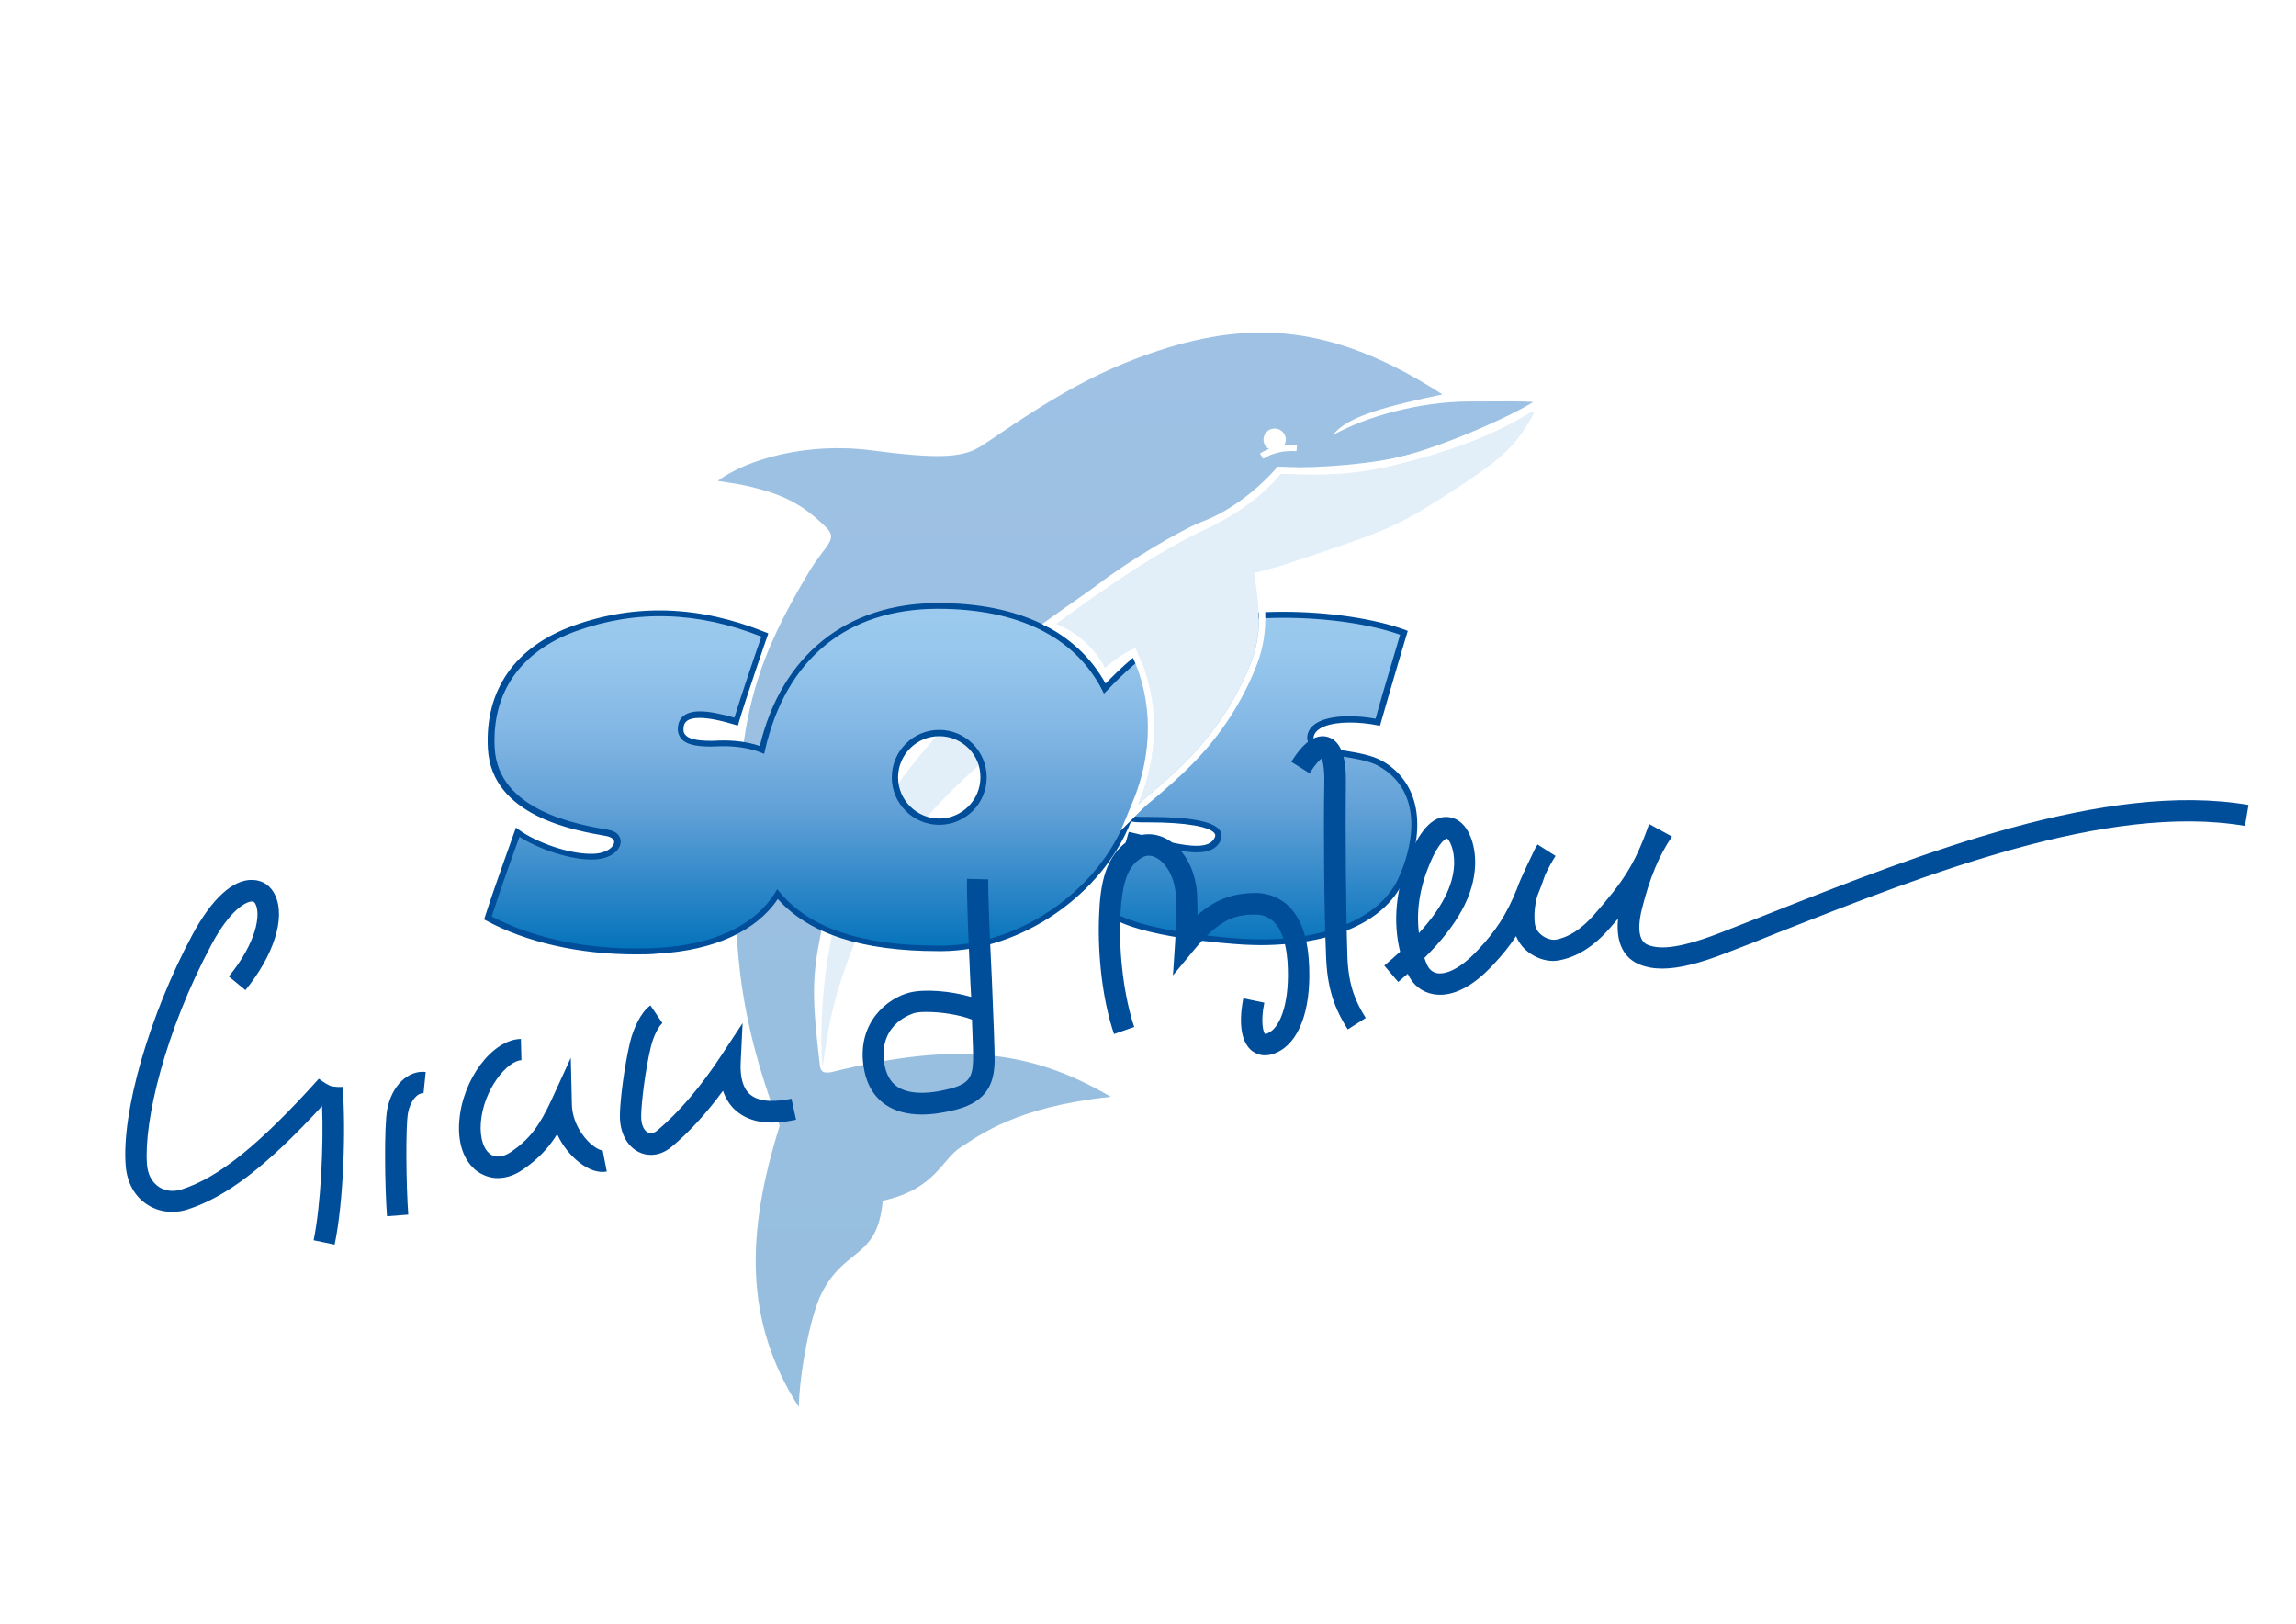
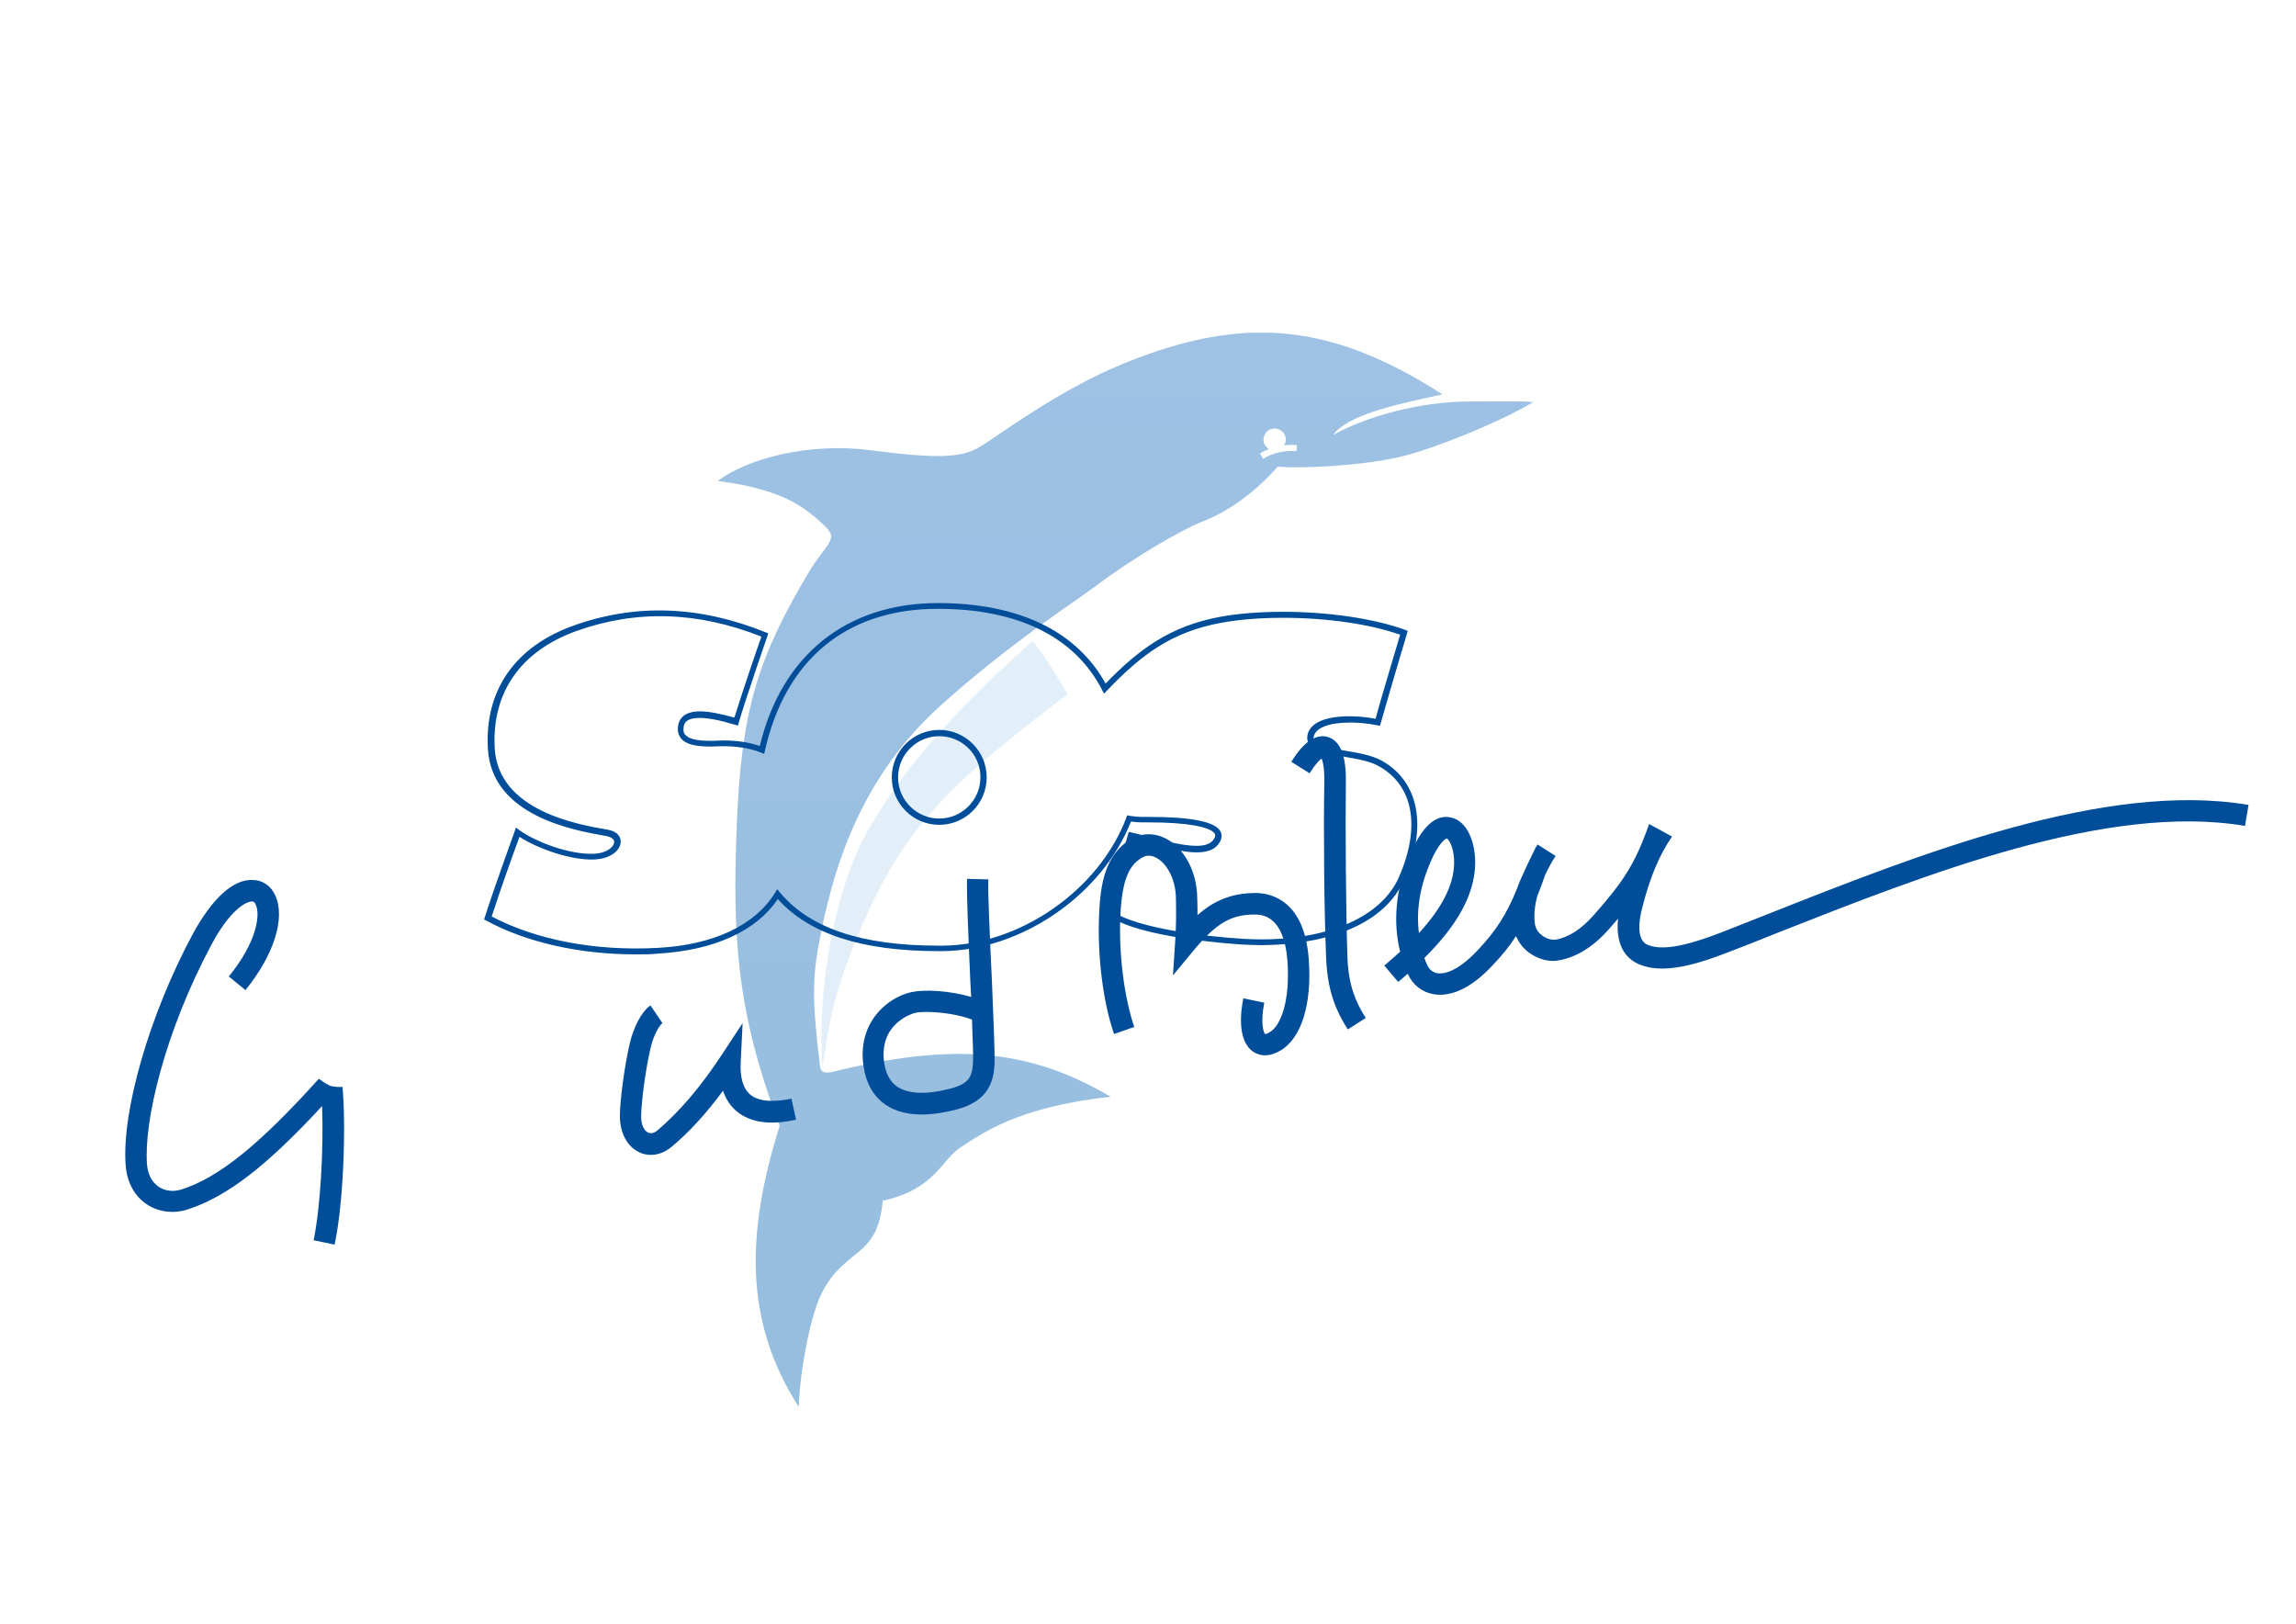
<svg xmlns="http://www.w3.org/2000/svg" xmlns:xlink="http://www.w3.org/1999/xlink" id="Calque_5" x="0px" y="0px" viewBox="0 0 841.9 595.3" style="enable-background:new 0 0 841.9 595.3;" xml:space="preserve">
  <style type="text/css">	.Voûte _x002D__x0020_Vert{fill:url(#SVGID_1_);stroke:#FFFFFF;stroke-width:0.25;stroke-miterlimit:1;}			.st0{clip-path:url(#SVGID_00000088129364458120916470000008712703410333413548_);fill:url(#SVGID_00000129182250699262719160000014108203947029218996_);}	.st1{fill:#FFFFFF;}	.st2{fill-rule:evenodd;clip-rule:evenodd;fill:#E2EFF9;}			.st3{clip-path:url(#SVGID_00000089563181857956621780000003916400269383038638_);fill:url(#SVGID_00000152265958129687562360000018338137760306301315_);}	.st4{fill:#004D9A;}</style>
  <linearGradient id="SVGID_1_" gradientUnits="userSpaceOnUse" x1="300.445" y1="399.468" x2="301.152" y2="398.761">
    <stop offset="0" style="stop-color:#1DA238" />
    <stop offset="0.983" style="stop-color:#24391D" />
  </linearGradient>
  <g>
    <g>
      <g>
        <defs>
          <path id="SVGID_00000017511603878773696380000003461054571722711192_" d="M412.2,133.2c-24.6,10-46.5,26.9-53.2,30.8     c-6.7,3.9-15.7,4.2-39.5,1.1c-23.8-3.1-45.9,3.4-56.3,11.2c4.5,0.8,9,1.1,17.4,3.6c11.2,3.3,17.1,8.4,22.1,13.2     c5,4.8,0,6.4-6.2,16.8c-18.5,31.1-24.6,50.1-26.3,91.6c-1.7,41.5-0.3,69.2,15.7,111.2c-12.3,39.2-13.2,71.7,7,103.1     c0.3-12.3,4.1-33.2,8.4-41.7c8.7-17.1,20.4-12.3,22.4-33.9c19.3-4.2,21.5-15.1,28.6-19.6c7.1-4.5,20.3-14.8,55-18.5     c-29.9-17.5-57.1-20.2-102.6-9c-3.3,0.5-3.8-0.5-4.1-2.8c-2.9-24.5-2.8-32.1,0.3-47.6c5.3-26.9,15.6-58.6,44.4-84.4     c26-23.3,50.5-38.8,57.1-43.9c11.8-9,31-20.4,38.8-23.3c7.9-3,18.3-9.7,27.3-20c8.6,0.7,28.6-0.2,43.1-3.2     c12.9-2.6,39.8-13.8,50.6-20.5c-3.9-0.4-12.3-0.2-23.5-0.2c-18.1,0-38.1,5.6-49.9,12.3c5.2-7.1,20.9-10.8,40.1-14.9     c-24.1-15.6-45.2-22.7-66.7-22.7C446.4,122,430.1,125.9,412.2,133.2" />
        </defs>
        <clipPath id="SVGID_00000157988281018180197520000015891903059578824127_">
          <use xlink:href="#SVGID_00000017511603878773696380000003461054571722711192_" style="overflow:visible;" />
        </clipPath>
        <linearGradient id="SVGID_00000178889311460518590360000000093942429029105544_" gradientUnits="userSpaceOnUse" x1="298.625" y1="399.582" x2="302.752" y2="399.582" gradientTransform="matrix(0 -95.424 -95.424 0 38542.676 29011.938)">
          <stop offset="0" style="stop-color:#96BEDE" />
          <stop offset="1" style="stop-color:#9EC1E4" />
        </linearGradient>
        <rect x="263.2" y="122" style="clip-path:url(#SVGID_00000157988281018180197520000015891903059578824127_);fill:url(#SVGID_00000178889311460518590360000000093942429029105544_);" width="299" height="393.8" />
      </g>
      <g>
        <path class="st1" d="M470.8,163.3c0.4-0.6,0.7-1.3,0.7-2.1c0-2.2-1.8-4.1-4.1-4.1c-2.3,0-4.1,1.8-4.1,4.1c0,1.5,0.8,2.7,2,3.4    c-1.2,0.5-2.3,1-3.3,1.7l1.2,1.9c3.2-2.1,7.6-3.1,12.2-2.8l0.2-2.2C474,163,472.4,163.1,470.8,163.3" />
        <path class="st2" d="M391.5,254.5c-37.8,28.8-56.6,44.8-71.7,76.7c-15.1,31.9-16,46.5-18.2,60.2c-2.2-27.7,4.4-64.1,15.4-84.6    c14.3-26.6,37.5-50.3,61.6-71.7C382.5,239.4,388.7,249.7,391.5,254.5" />
      </g>
      <g>
        <defs>
          <path id="SVGID_00000127748014303419436880000002091546650585292716_" d="M328.2,285c0-9,7.3-16.2,16.2-16.2     c9,0,16.2,7.3,16.2,16.2c0,9-7.3,16.2-16.2,16.2C335.5,301.3,328.2,294,328.2,285 M279.4,275.1c-4.7-1.9-10.3-2.6-15.9-2.4     c-7.9,0.3-15-0.3-13.9-6.4c1.1-6.2,11.1-4.3,20.3-1.5c2.2-7.8,10.5-31.8,10.5-31.8c-23.5-9.5-46.5-10.8-69.7-2.4     c-19.3,7-31.8,21.7-30.5,44c1.3,23,28.6,28.6,42.4,31c6.7,1.2,4.2,8.3-4.8,8.7c-8.5,0.4-21.6-4.2-28-9c0,0-7.3,19.9-10.9,31.4     c15.4,8.4,37.5,13.4,62.5,12c21.8-1.2,36.6-9,43.8-20.7c12.5,15.1,34.4,20.1,60.4,19.9c28-0.2,58.1-20.2,68.5-47.6     c1.6,0.3,3.6,0.4,4.9,0.4c9.9-0.1,31.1,0.3,27.5,7.4c-3.5,6.8-17.6,1.9-31.7-1.5c-1.7,5.2-4.1,14.9-7.1,28.8     c9.2,6.2,33,9.2,48.4,10.1c21.8,1.3,49.5-3.7,58.1-23.3c8.3-18.9,5.2-34.7-7.8-42c-8.7-4.8-26.9-3-25.7-10.1     c1-6.1,13.4-7.3,24.7-5c2-7.3,7-24.1,9.5-32.8c-17.4-6.4-46.8-8.4-66.9-4.8c-19.5,3.5-30.8,12.8-42.7,25.3     c-9.8-19.1-29.9-30.3-61.2-30.3C310,222.3,287,241.5,279.4,275.1" />
        </defs>
        <clipPath id="SVGID_00000140000102619567695050000013373922387895384230_">
          <use xlink:href="#SVGID_00000127748014303419436880000002091546650585292716_" style="overflow:visible;" />
        </clipPath>
        <linearGradient id="SVGID_00000157285773310554062120000004148056409016444348_" gradientUnits="userSpaceOnUse" x1="298.873" y1="401.339" x2="303.041" y2="401.339" gradientTransform="matrix(0 -30.663 -30.663 0 12656.917 9514.293)">
          <stop offset="0" style="stop-color:#0071B9" />
          <stop offset="0.132" style="stop-color:#2080C4" />
          <stop offset="0.403" style="stop-color:#5F9FD6" />
          <stop offset="0.647" style="stop-color:#83B7E4" />
          <stop offset="0.855" style="stop-color:#96C6EC" />
          <stop offset="1" style="stop-color:#9DCBEF" />
        </linearGradient>
-         <rect x="178.9" y="222.1" style="clip-path:url(#SVGID_00000140000102619567695050000013373922387895384230_);fill:url(#SVGID_00000157285773310554062120000004148056409016444348_);" width="343.5" height="127.8" />
      </g>
      <g>
        <path class="st4" d="M233.2,349.9c-20.7,0-40.2-4.4-54.9-12.4l-0.8-0.4l0.3-0.9c3.6-11.4,10.9-31.2,10.9-31.4l0.5-1.4l1.2,0.9    c6,4.4,18.6,9.1,27.3,8.7c5-0.2,7.4-2.6,7.5-4.2c0.1-1.1-1-1.9-2.9-2.3c-11.5-2-42-7.2-43.4-32c-1.2-21.4,9.9-37.4,31.3-45.1    c22.8-8.2,46.2-7.4,70.5,2.4l1,0.4l-0.3,1c-0.1,0.2-8.3,24-10.5,31.7l-0.3,1.1l-1.1-0.3c-5.6-1.7-9.9-2.5-13-2.5    c-4.7,0-5.6,1.8-5.8,3.2c-0.2,1.3-0.1,2.3,0.6,3c1.2,1.5,4.3,2.2,9.3,2.2c0.9,0,1.9,0,2.9-0.1c5.6-0.2,10.8,0.5,15.1,2    c8-33.3,31.8-52.4,65.3-52.4c29.6,0,50.8,10.2,61.5,29.5c12.2-12.6,23.7-21.1,42.2-24.5c6.6-1.2,14.6-1.8,22.9-1.8    c16.7,0,33.4,2.5,44.7,6.6l1,0.4l-3.3,11.1c-2.4,8.2-5.2,17.7-6.6,22.7l-0.3,1l-1-0.2c-3.4-0.7-6.9-1-10.1-1    c-7.6,0-12.6,2-13.2,5.2c-0.2,1,0,2.1,2.6,3.1c2.2,0.9,5.4,1.4,8.8,2c4.9,0.8,10,1.7,13.6,3.7c13.6,7.6,16.8,24.2,8.3,43.4    c-9.6,21.8-40,24.2-52.6,24.2c-2.2,0-4.4-0.1-6.6-0.2c-6.2-0.4-37.5-2.6-48.9-10.3l-0.6-0.4l0.2-0.7c2.9-13.4,5.4-23.4,7.1-28.9    l0.3-1l1,0.2c2.1,0.5,4.2,1,6.2,1.6c6.7,1.7,12.9,3.3,17.6,3.3c3.5,0,5.6-0.9,6.6-2.8c0.5-0.9,0.3-1.4,0.1-1.7    c-1.6-2.5-10.5-4.1-23.9-4.1l-2.6,0c-1.3,0-2.9-0.1-4.2-0.3c-10.6,26.9-40.2,47.3-69.2,47.5l-1.4,0c-28.1,0-47.4-6.3-58.9-19.1    c-7.9,11.8-23.4,18.8-43.8,20C238.7,349.9,235.9,349.9,233.2,349.9 M180.3,336c16.1,8.5,37.8,12.8,61,11.5    c20.4-1.1,35.6-8.3,42.9-20.2l0.8-1.3l1,1.2c10.9,13.1,29.9,19.5,58.2,19.5l1.4,0c28.4-0.2,57.4-20.4,67.4-46.9l0.3-0.9l0.9,0.2    c1.3,0.2,3.1,0.4,4.5,0.4l2.9,0c15,0,23.7,1.7,25.8,5.1c0.5,0.8,0.9,2.2,0,3.9c-1.4,2.7-4.2,4-8.6,4c-4.9,0-11.4-1.7-18.2-3.4    c-1.7-0.4-3.4-0.9-5.2-1.3c-1.7,5.5-3.9,14.7-6.6,26.9c8.9,5.4,30.8,8.5,47.2,9.5c2.1,0.1,4.2,0.2,6.4,0.2    c25.4,0,44.3-8.5,50.6-22.9c8-18.4,5.3-33.5-7.4-40.6c-3.3-1.9-8.2-2.7-12.9-3.5c-3.5-0.6-6.9-1.2-9.3-2.2    c-3.1-1.2-4.4-3.1-4-5.6c0.8-4.5,6.4-7,15.4-7c3,0,6.3,0.3,9.6,0.9c1.4-5.2,4-14,6.3-21.7l2.7-9.1c-11-3.9-26.9-6.2-42.9-6.2    c-8.2,0-16,0.6-22.5,1.8c-18.5,3.3-29.8,12-42.1,24.9l-1.1,1.1l-0.7-1.4c-10-19.4-30.8-29.7-60.2-29.7    c-33.3,0-55.8,18.4-63.4,51.9l-0.3,1.3l-1.2-0.5c-4.2-1.7-9.7-2.5-15.4-2.3c-1,0-2,0.1-2.9,0.1c-5.9,0-9.3-0.9-11-3    c-1-1.3-1.4-2.9-1-4.9c0.4-2.3,2.2-5,8-5c3.1,0,7.3,0.8,12.6,2.3c2.3-7.6,8.3-25.3,9.9-29.7c-23.5-9.3-46-9.9-68-2    c-20.4,7.4-30.9,22.6-29.8,42.9c1.3,23,30.5,28,41.5,29.9c3.7,0.6,4.8,2.8,4.7,4.6c-0.2,2.9-3.5,6-9.6,6.3    c-8.6,0.4-20.9-4-27.5-8.3C188.7,311.5,183.4,326.4,180.3,336 M344.4,302.4c-9.6,0-17.4-7.8-17.4-17.4c0-9.6,7.8-17.4,17.4-17.4    c9.6,0,17.4,7.8,17.4,17.4C361.8,294.6,354,302.4,344.4,302.4 M344.4,269.9c-8.3,0-15.1,6.8-15.1,15.1c0,8.3,6.8,15.1,15.1,15.1    c8.3,0,15.1-6.8,15.1-15.1C359.6,276.7,352.8,269.9,344.4,269.9" />
-         <path class="st2" d="M557.9,153.1c2.8-1.6,6.2-4.1,3.6,0.3c-6.5,11.2-12.3,15.7-25.6,24.5c-20.7,13.7-25.8,15.9-45.2,22.6    c-18.9,6.5-23.3,7.8-30.8,9.7c1.3,8.8,3.5,20.2-1.1,32.3c-4.7,12.1-12.2,24.6-23.2,35.9c-8.4,8.6-15.3,13.6-18.3,16.6    c7.5-17.7,8.4-38.7-1.1-57.3c-4.7,1.9-9.5,6-11.2,7.3c-3.2-6.5-9.3-12.7-17.9-16.2c8.6-6.4,17.6-12.7,27.8-19.4    c8.8-5.7,17.8-11,27.8-15.7c10.6-5,20.5-12.1,26.9-20c9.3,0.2,22.8,1.3,40.9-3C528.7,166.3,544.7,160.7,557.9,153.1" />
-         <path class="st1" d="M562.1,150.9c0.5,0,0.5,0.6-0.5,2.4c-6.5,11.2-12.3,15.7-25.6,24.5c-20.7,13.7-25.8,15.9-45.2,22.6    c-18.9,6.5-23.3,7.8-30.8,9.7c1.3,8.8,3.5,20.2-1.1,32.3c-4.7,12.1-12.2,24.6-23.2,35.9c-8.4,8.6-15.3,13.6-18.3,16.6    c7.5-17.7,8.4-38.7-1.1-57.3c-4.7,1.9-9.5,6-11.2,7.3c-3.2-6.5-9.3-12.7-17.9-16.2c8.6-6.3,17.6-12.7,27.8-19.4    c8.8-5.7,17.8-11,27.8-15.7c10.6-5,20.5-12.1,26.9-20c3.5,0.1,7.5,0.3,12.2,0.3c7.8,0,17.3-0.6,28.7-3.3    c18.1-4.3,34.2-9.9,47.3-17.5C559.5,152.2,561.3,150.9,562.1,150.9 M562.1,148.7L562.1,148.7c-1.1,0-2.3,0.7-4.2,1.8l-1.1,0.6    c-12.2,7-27.5,12.7-46.7,17.2c-12.1,2.9-21.9,3.2-28.2,3.2c-3,0-5.8-0.1-8.4-0.2c-1.3,0-2.6-0.1-3.8-0.1l-1.1,0l-0.7,0.9    c-5.8,7.2-15.4,14.3-26.1,19.4c-9.5,4.5-18.7,9.7-28.1,15.8c-9.3,6.1-18.2,12.3-27.9,19.5l-3.2,2.4l3.7,1.5    c7.5,3.1,13.6,8.6,16.8,15.2l1.2,2.5l2.2-1.7l0.7-0.6c1.7-1.3,4.8-3.8,8-5.5c7.6,16.3,7.6,35.6,0.1,53.5l-4.4,10.5l8.1-8.1    c1-1,2.5-2.3,4.5-3.9c3.5-3,8.4-7.1,13.9-12.7c10.5-10.7,18.4-23,23.6-36.6c4.5-11.8,2.9-22.7,1.6-31.4c6.4-1.6,11.6-3.2,29-9.3    c19.9-6.9,25.1-9.2,45.7-22.8c13.4-8.9,19.5-13.6,26.3-25.2c0.9-1.5,1.7-3.1,0.9-4.5C563.8,149.2,563,148.7,562.1,148.7" />
      </g>
      <g>
        <path class="st4" d="M120.9,398c-1.4-0.6-4-2.5-4-2.5c-21.6,24-36.6,36.2-50.4,40.6c-2.9,0.9-5.9,0.6-8.3-1    c-2.5-1.7-4-4.5-4.3-8.2c-1.2-15.8,6.5-48.5,23.6-80.5c6.8-12.8,12.7-15.9,14.9-15.9c0.3,0,0.9,0,1.4,1.2    c1.7,3.7,0.4,13.7-9.9,26.3l6.1,5c10.4-12.8,14.7-26.3,11-34.6c-1.6-3.6-4.6-5.7-8.3-5.8c-7.3-0.3-15,6.9-22.1,20    c-15.8,29.4-26.1,65.1-24.5,84.8c0.5,6.1,3.2,11.1,7.7,14.1c2.8,1.9,6.1,2.8,9.4,2.8c1.9,0,3.8-0.3,5.6-0.9    c14.3-4.6,28.9-15.8,49.3-37.9c0.6,14.7-0.5,36.7-3.1,49.2l7.7,1.6c3.3-15.4,4.2-43.3,2.9-57.9    C125.7,398.6,122.3,398.6,120.9,398" />
-         <path class="st4" d="M142,406.6c-1.2,6.2-0.9,28.6-0.1,39.3l7.8-0.6c-0.8-10.8-1-32.3-0.1-37.2c0.9-4.8,3.6-7.5,5.7-7.3l0.8-7.8    C149.6,392.3,143.7,398,142,406.6" />
-         <path class="st4" d="M216.9,419.6c-3.2-2.7-7.1-8.2-7.2-14.8l-0.4-17l-7.1,15.5c-4.5,9.7-8.2,14.5-14.8,19    c-1.6,1.1-4.6,2.6-7.2,1.1c-2.8-1.6-4.3-6.1-3.9-11.7c0.9-12.3,9.8-22.9,14.9-23l-0.2-7.8c-10.5,0.2-21.5,14.9-22.6,30.2    c-0.7,8.8,2.2,15.9,7.8,19.1c2,1.1,4.1,1.7,6.3,1.7c3,0,6.2-1,9.2-3.1c5.6-3.8,9.5-8,12.6-13c2,4.4,5,7.9,7.9,10.2    c3.6,2.9,7.2,4.1,10.3,3.5l-1.5-7.7C220.8,421.8,219.3,421.6,216.9,419.6" />
        <path class="st4" d="M275.1,401.3c-2.6-2.2-3.8-6.2-3.5-11.9l0.7-14.3l-7.9,12c-7.5,11.4-15.4,20.6-23.3,27.3    c-0.7,0.6-2.1,1.5-3.5,0.8c-1.3-0.6-2.6-2.6-2.5-6.3c0.1-4.7,1.4-15.9,3.5-24.9c1.2-5,3.4-8.3,4.3-8.9l-4.4-6.5    c-3.5,2.4-6.3,8.6-7.5,13.6c-2.1,9-3.6,20.8-3.7,26.6c-0.1,6.3,2.5,11.4,7,13.6c1.4,0.7,2.9,1,4.4,1c2.6,0,5.2-1,7.5-2.9    c6.5-5.4,12.8-12.3,18.9-20.6c1.1,3.1,2.7,5.6,5,7.5c5,4.2,12.3,5.2,21.8,3.1l-1.7-7.7C285.3,403.8,278.8,404.4,275.1,401.3" />
        <path class="st4" d="M362.4,322.4l-7.8-0.2c-0.2,5.5,0.5,21.7,1.2,37.5c0.1,1.9,0.2,3.9,0.3,5.8c-7.4-2.2-17.1-3-22.6-1.6    c-8,2-19.1,10.8-16.9,26.7c0.9,6.5,3.6,11.3,8.1,14.4c3.5,2.4,8,3.6,13.3,3.6c3.8,0,7.9-0.6,12.6-1.8c12-3.1,13.9-10.5,14.1-17.4    c0.1-3.3-0.4-15.7-1-30.1C363,344.4,362.2,327.6,362.4,322.4 M356.8,389c-0.2,5.7-1.4,8.3-8.3,10.1c-8.7,2.3-15.5,2-19.5-0.7    c-2.6-1.8-4.2-4.7-4.8-8.9c-2-14.6,10.9-18,11.1-18.1c1.1-0.3,2.7-0.4,4.6-0.4c5,0,11.9,1,16.5,2.8    C356.7,381.2,356.9,387.2,356.8,389" />
        <path class="st4" d="M460.8,327.4c-9.1-0.1-15.7,2.8-21.7,8.1c0-1.9,0-3.9-0.1-6.3c-0.1-9.4-4.5-17.8-11-21.5    c-4.3-2.4-9.1-2.5-13.2-0.1c-9.7,5.6-11.4,16.9-11.8,28.3c-0.6,15,1.5,31.6,5.5,43.2l7.4-2.6c-3.6-10.6-5.7-26.4-5.1-40.3    c0.6-14.6,3.6-19.2,8-21.8c1.7-1,3.5-0.9,5.4,0.2c3.4,1.9,6.9,7.3,7,14.8c0.1,6.2,0.1,9.8-0.3,16.1l-0.8,12.1l7.7-9.3    c8.3-10,13.9-13.2,22.8-13c8.5,0.2,10.9,9.4,11.5,17.1c1,14.7-2.5,23.7-6.5,26c-1.1,0.7-1.6,0.7-1.7,0.7    c-0.6-0.5-1.8-4.2-0.3-11.5l-7.7-1.6c-0.9,4.5-2.4,15.3,3.5,19.5c0.9,0.6,2.4,1.4,4.5,1.4c1.6,0,3.5-0.5,5.7-1.8    c7.6-4.5,11.5-17,10.3-33.3C478.4,330.1,466,327.5,460.8,327.4" />
        <path class="st4" d="M493.5,287.1c0.2-10-2-15.5-6.6-16.9c-6.5-1.9-11.7,6.4-13.4,9.1l6.7,4.2c2.2-3.5,3.7-4.9,4.4-5.4    c0.5,1.1,1.1,3.8,1,8.9c-0.3,16.3-0.1,46.9,0.7,64.9c0.6,12.4,4.1,19.5,7.9,25.5l6.6-4.2c-3.7-5.8-6.2-11.7-6.7-21.6    C493.5,333.7,493.3,303.3,493.5,287.1" />
        <path class="st4" d="M649.3,334.7c-6.5,2.6-12.7,5-18.8,7.4c-16.6,6.4-22.8,5.7-26.3,4.3c-4.3-1.7-3.2-9.1-2.1-13.3    c2.8-11.2,6.3-19.6,11-26.4l-8.4-4.6c-5.2,14.8-9.4,21-20.3,33.4c-4.6,5.2-9.3,8.2-14,9c-1.5,0.2-3.4-0.4-4.9-1.5    c-1.1-0.8-2.4-2.2-2.7-4.4c-0.4-3.4,0-6.8,0.9-10.1c1-2.4,1.9-4.9,2.9-7.8c1.2-2.5,2.5-4.9,3.8-6.9l-6.6-4.2    c-0.3,0.4-0.5,0.9-0.8,1.3c0,0-5.9,12-6.7,14.8c-3.9,9.7-7.9,15.7-14.4,22.6c-8,8.6-13.1,8.8-14.9,8.5c-2.1-0.4-3.2-1.9-3.7-3.1    c-0.4-0.8-0.7-1.6-1-2.5c12.2-12.1,18.2-23.1,18.6-34c0.3-7.7-2.6-16.2-8.9-17.5c-5.7-1.3-10.9,3.6-15.3,14.4    c-4.9,12-6,23.9-3.3,34.8c-1.8,1.7-3.7,3.3-5.8,5.1l5.1,6c1.2-1,2.3-2,3.5-3c1.8,4.1,5.3,6.8,9.5,7.5c0.7,0.1,1.5,0.2,2.3,0.2    c4.7,0,11.4-2.2,19.6-11.1c3.3-3.5,6-6.8,8.3-10.4c1,2.3,2.5,4.4,4.7,6c2.7,2,5.9,3.1,8.9,3.1c0.7,0,1.4-0.1,2-0.2    c6.5-1.1,12.8-5,18.5-11.5c1.2-1.3,2.2-2.6,3.3-3.8c-1.1,11.3,4.2,15.3,7.9,16.8c2.5,1,5.2,1.5,8.3,1.5c6.1,0,13.7-1.9,23.7-5.8    c6.1-2.3,12.4-4.8,18.8-7.4c53.8-21.2,120.7-47.7,171.2-39.1l1.3-7.7C772,286.2,703.9,313.1,649.3,334.7 M524.1,317.1    c3.7-9.1,6.4-9.7,6.4-9.7c0.9,0.3,2.9,4,2.7,9.5c-0.3,7.8-4.5,16-12.9,25.2C519.3,334.2,520.5,325.7,524.1,317.1" />
      </g>
    </g>
  </g>
</svg>